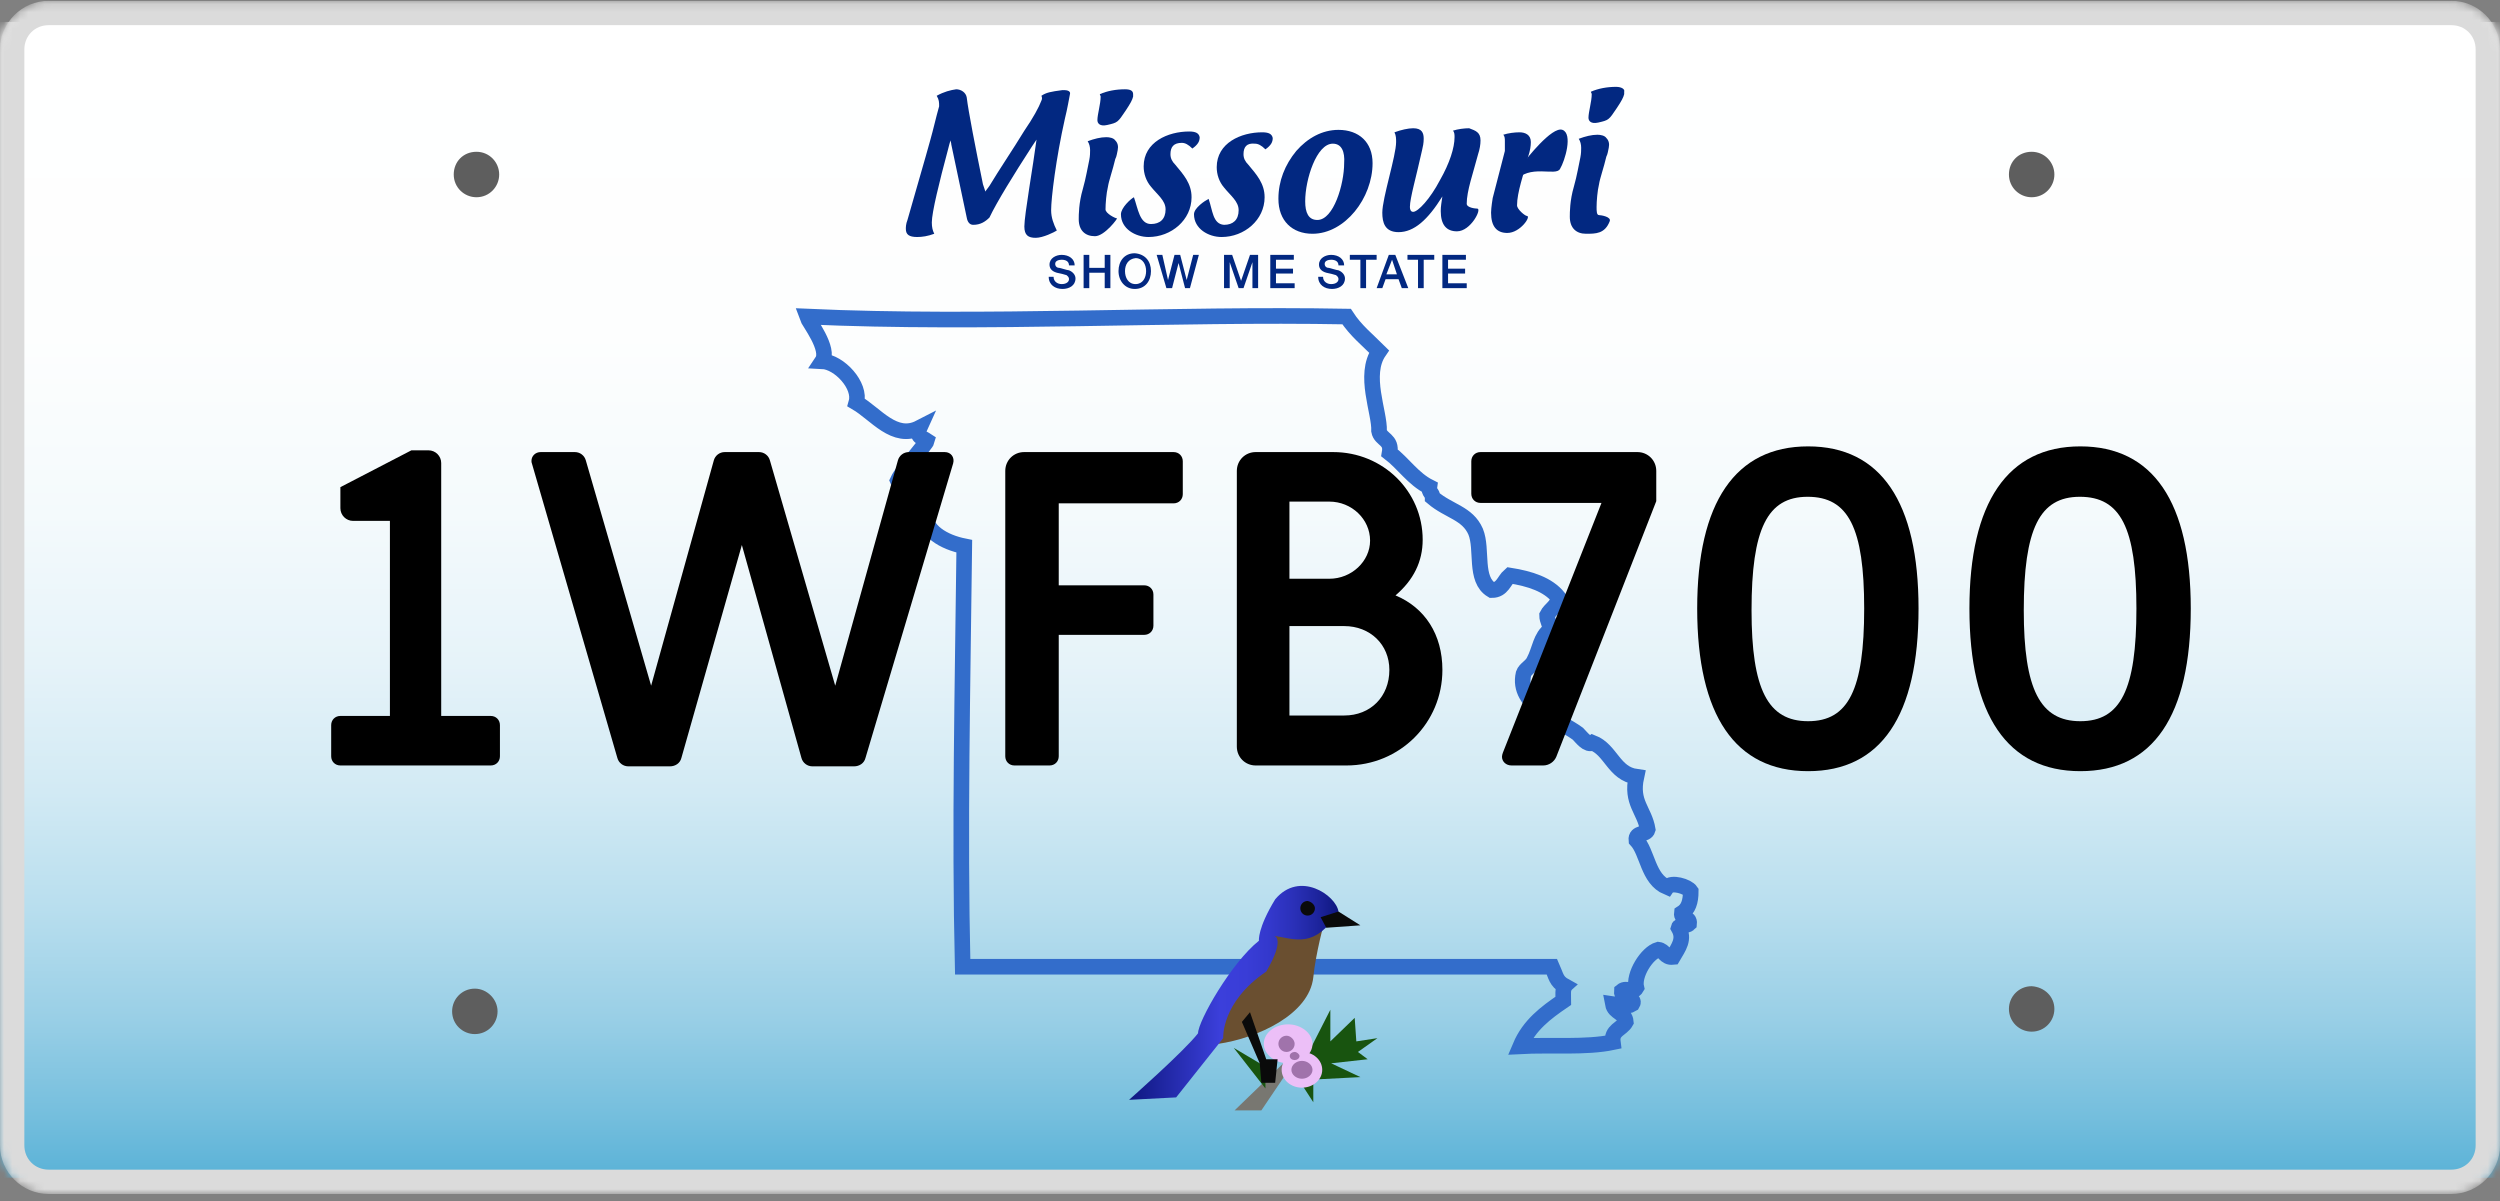
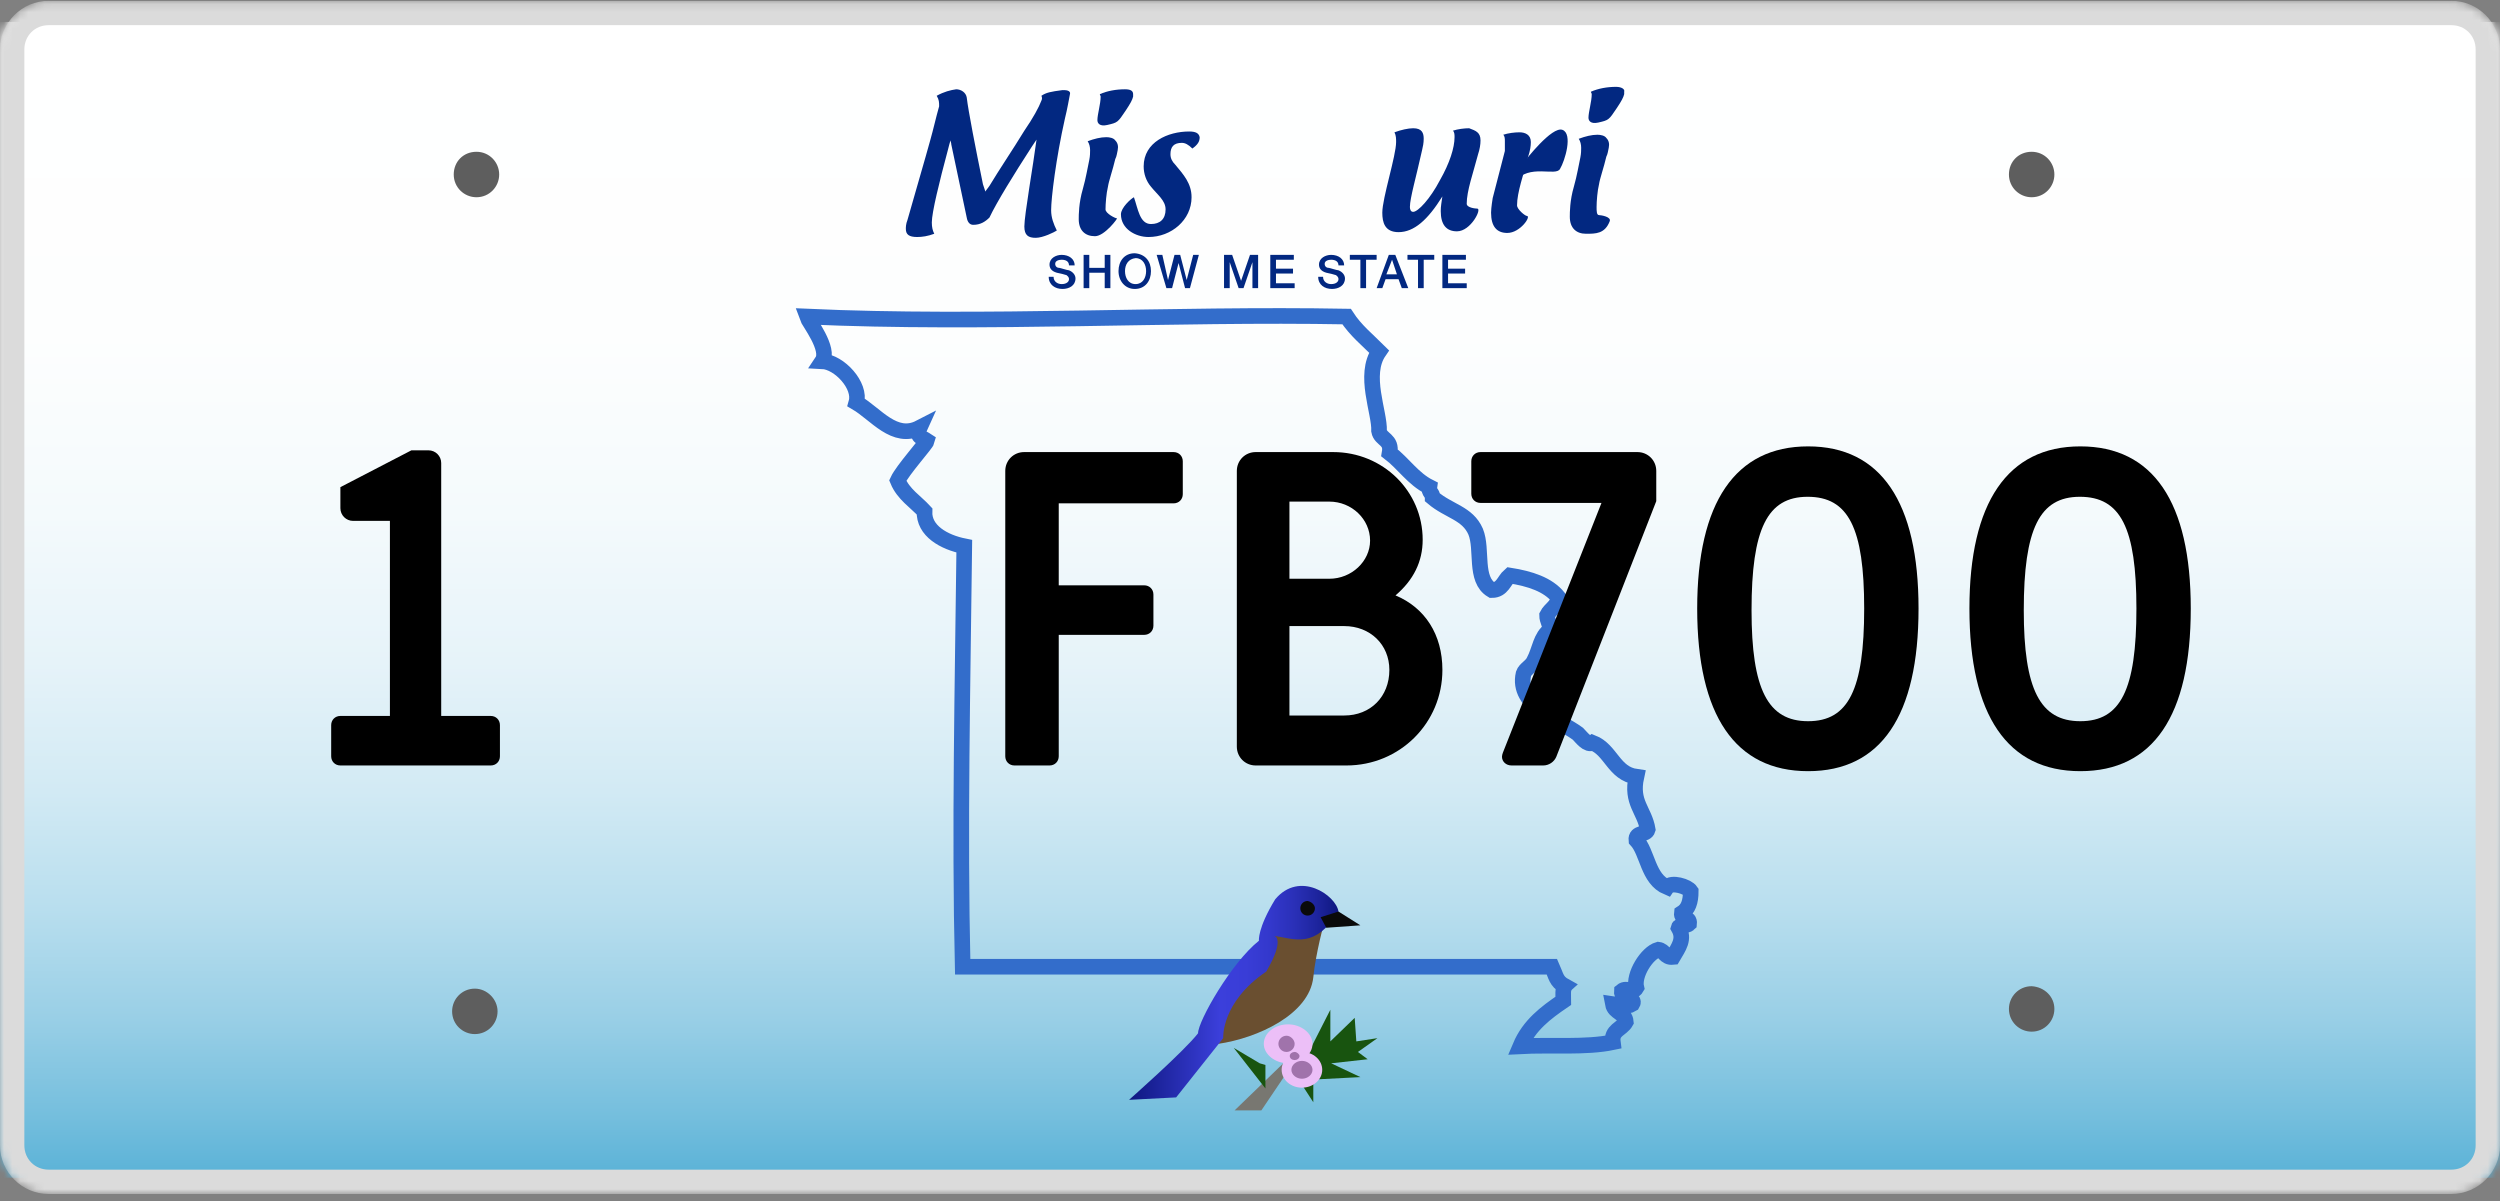
<svg xmlns="http://www.w3.org/2000/svg" width="308" height="148" viewBox="0 0 308 148" fill="none">
  <rect x="0" y="0" width="308" height="148" fill="#808080" stroke="none" />
  <g clip-path="url(#clip0_2235_976)">
    <mask id="mask0_2235_976" style="mask-type:luminance" maskUnits="userSpaceOnUse" x="0" y="0" width="308" height="148">
      <path d="M308 141.1C308 144.4 305.3 147.1 302 147.1H6C2.7 147.1 0 144.4 0 141.1V6.1C0 2.8 2.7 0.1 6 0.1H302C305.3 0.1 308 2.8 308 6.1V141.1Z" fill="white" />
    </mask>
    <g mask="url(#mask0_2235_976)">
      <path d="M315.6 2.7H-4V145.1H315.6V2.7Z" fill="url(#paint0_linear_2235_976)" />
    </g>
    <mask id="mask1_2235_976" style="mask-type:luminance" maskUnits="userSpaceOnUse" x="0" y="0" width="308" height="148">
      <path d="M308 141.1C308 144.4 305.3 147.1 302 147.1H6C2.7 147.1 0 144.4 0 141.1V6.1C0 2.8 2.7 0.1 6 0.1H302C305.3 0.1 308 2.8 308 6.1V141.1Z" fill="white" />
    </mask>
    <g mask="url(#mask1_2235_976)">
      <path fill-rule="evenodd" clip-rule="evenodd" d="M99.4 39C121.3 40 144.7 38.6 165.9 39C167 40.7 168.5 41.9 169.9 43.3C167.9 46.2 170 50.8 169.9 53.1C170.1 54.2 171.5 54.1 171.2 55.8C172.9 57.1 174.1 59 176.1 60C176 60.7 176.5 60.7 176.5 61.3C178.5 63 180.8 63.2 181.8 65.5C182.7 67.7 181.6 71.4 183.8 72.7C185.1 72.7 185.3 71.5 186 70.9C188.5 71.3 190.7 72 192 73.6C191.9 74.7 191 75 190.6 75.8C190.6 76.5 191 76.9 191 77.6C189.8 78.4 189.7 80.1 189 81.4C188.7 82.1 187.9 82.4 187.7 83C186.8 86.9 192.1 88.7 194.4 90.4C194.8 90.8 195.6 91.9 196.2 91.5C198.5 92.4 198.8 95.3 201.6 95.7C200.9 98.9 202.6 99.8 203 102.2C202.8 102.9 201.5 102.5 201.6 103.5C203 105 203 108.3 205.4 109.3C205.9 108.6 207.9 109.2 208.3 109.8C208.3 111.1 208 112 207.2 112.5C207.1 113.3 208.2 112.9 208.1 113.8C207.8 114.1 206.9 113.9 206.8 114.3C207.6 115.7 206.8 116.7 206.1 117.9C205.1 118 205.1 117.1 204.3 117C202.9 117.4 201.2 120.1 201.6 121.7C201.2 122.4 200.4 121.6 199.8 122.1C199.7 123.1 201.6 122.9 201.1 123.7C200.5 124.1 199.4 123.8 198.7 123.7C198.9 124.8 200.2 124.7 200.3 125.9C199.8 126.8 198.5 126.9 198.7 128.4C195.4 129.1 191 128.7 187.3 128.9C188.4 126.3 190.4 124.8 192.6 123.3C192.6 122.7 192.5 121.8 192.8 121.5C191.7 120.9 191.7 120.2 191.2 119.1C167 119.1 142.8 119.1 118.6 119.1C118.2 102.3 118.6 84.2 118.8 67.3C116.3 66.8 113.8 65.4 113.9 63C112.8 61.8 111.3 60.9 110.6 59.2C111.2 57.9 114.1 54.7 114.2 54.3C113.6 53.9 112.8 53.8 113.3 52.7C110.2 54.3 107.9 51 105.5 49.6C106.1 47.5 103.4 44.6 101.3 44.5C102.3 43 99.6 39.6 99.4 39Z" stroke="#336DCB" stroke-width="1.924" stroke-miterlimit="10" />
    </g>
    <mask id="mask2_2235_976" style="mask-type:luminance" maskUnits="userSpaceOnUse" x="0" y="0" width="308" height="148">
      <path d="M308 141.1C308 144.4 305.3 147.1 302 147.1H6C2.7 147.1 0 144.4 0 141.1V6.1C0 2.8 2.7 0.1 6 0.1H302C305.3 0.1 308 2.8 308 6.1V141.1Z" fill="white" />
    </mask>
    <g mask="url(#mask2_2235_976)">
      <path fill-rule="evenodd" clip-rule="evenodd" d="M160.999 130.1L163.899 124.4V128.3L166.899 125.4L167.099 128.3L169.699 127.9L167.299 129.6L168.499 130.5L163.999 131L167.599 132.7L161.799 133V135.8L158.699 131L160.999 130.1Z" fill="#18540F" />
      <path fill-rule="evenodd" clip-rule="evenodd" d="M150.099 128.6C154.899 127.9 161.299 125 161.799 120.4C162.099 117.4 163.199 113.4 163.199 113.4L157.399 113.9C157.399 114 147.499 124.2 150.099 128.6Z" fill="#6A4F30" />
      <path fill-rule="evenodd" clip-rule="evenodd" d="M164.9 112.3C164.6 110.3 160.1 107.2 157.1 110.8C154.9 114.4 155.1 115.9 155.1 115.9C151.7 118.6 147.6 125.8 147.6 127.3C145.9 129.5 139.1 135.5 139.1 135.5L144.9 135.2L150.7 127.9C150.7 127.9 150.4 123.5 156 119.7C158.4 115.6 157 115.3 157 115.3C159.6 115.7 162 116.9 164.9 112.3Z" fill="url(#paint1_linear_2235_976)" />
      <path fill-rule="evenodd" clip-rule="evenodd" d="M161.999 111.9C161.999 112.4 161.599 112.8 161.099 112.8C160.599 112.8 160.199 112.4 160.199 111.9C160.199 111.4 160.599 111 161.099 111C161.599 111.1 161.999 111.5 161.999 111.9Z" fill="#0A0A0A" />
      <path fill-rule="evenodd" clip-rule="evenodd" d="M162.699 113L164.899 112.3L167.599 114L163.399 114.3L162.699 113Z" fill="#0A0A0A" />
      <path fill-rule="evenodd" clip-rule="evenodd" d="M152.1 136.8L158.1 131L158.3 132.5L155.4 136.8H152.1Z" fill="#787771" />
      <path fill-rule="evenodd" clip-rule="evenodd" d="M161.699 128.6C161.699 129.9 160.399 131 158.699 131C157.099 131 155.699 129.9 155.699 128.6C155.699 127.3 156.999 126.2 158.699 126.2C160.299 126.2 161.699 127.3 161.699 128.6Z" fill="#ECBFF7" />
      <path fill-rule="evenodd" clip-rule="evenodd" d="M162.899 131.8C162.899 133 161.799 134 160.399 134C158.999 134 157.899 133 157.899 131.8C157.899 130.6 158.999 129.6 160.399 129.6C161.799 129.6 162.899 130.6 162.899 131.8Z" fill="#ECBFF7" />
      <path fill-rule="evenodd" clip-rule="evenodd" d="M159.5 128.6C159.5 129.2 159 129.6 158.5 129.6C157.9 129.6 157.5 129.1 157.5 128.6C157.5 128 158 127.6 158.5 127.6C159 127.6 159.5 128.1 159.5 128.6Z" fill="#A073AB" />
      <path fill-rule="evenodd" clip-rule="evenodd" d="M160.099 130.1C160.099 130.4 159.799 130.6 159.499 130.6C159.199 130.6 158.899 130.4 158.899 130.1C158.899 129.8 159.199 129.6 159.499 129.6C159.799 129.6 160.099 129.9 160.099 130.1Z" fill="#A073AB" />
      <path fill-rule="evenodd" clip-rule="evenodd" d="M161.7 131.8C161.7 132.4 161.1 132.9 160.4 132.9C159.7 132.9 159.1 132.4 159.1 131.8C159.1 131.2 159.7 130.7 160.4 130.7C161.1 130.7 161.7 131.2 161.7 131.8Z" fill="#A073AB" />
      <path fill-rule="evenodd" clip-rule="evenodd" d="M155.2 131L152 129.1L155.9 134.1V131.2" fill="#18540F" />
-       <path fill-rule="evenodd" clip-rule="evenodd" d="M153 125.9L155.2 131L155.4 133.4H157.1L157.4 130.5H156L154 124.7L153 125.9Z" fill="#0A0A0A" />
    </g>
    <mask id="mask3_2235_976" style="mask-type:luminance" maskUnits="userSpaceOnUse" x="0" y="0" width="308" height="148">
      <path d="M308 141.1C308 144.4 305.3 147.1 302 147.1H6C2.7 147.1 0 144.4 0 141.1V6.1C0 2.8 2.7 0.1 6 0.1H302C305.3 0.1 308 2.8 308 6.1V141.1Z" fill="white" />
    </mask>
    <g mask="url(#mask3_2235_976)">
      <path d="M130.9 11.1C131.3 11.1 132 11.1 131.8 11.7C131.7 12.2 131.5 13.4 131.2 14.6C130.1 19.5 129.5 24.4 129.5 25.9C129.5 26.8 129.8 27.6 130.2 28.4C129.9 28.6 128.5 29.3 127.6 29.3C126.7 29.3 126.2 29 126.2 27.9C126.2 26.5 127.3 20.3 127.7 17.2C127.5 17.5 127.3 17.8 127.1 18.1C124.9 21.5 122.8 24.9 121.9 26.8C121.4 27.3 120.8 27.7 119.9 27.7C119.5 27.7 119.2 27.4 119.1 26.8C118.9 25.9 117.9 21.1 117.2 17.8C117.2 17.6 117.1 17.4 117.1 17.3C117 17.6 116.9 18 116.8 18.4C115.7 22.5 114.8 26.2 114.8 27.4C114.8 28 114.9 28.4 115.1 28.8C114.3 29.1 113.6 29.2 113 29.2C112 29.2 111.6 28.9 111.6 28.2C111.6 28 111.6 27.6 111.8 27.1C112.1 26 114.2 18.8 114.6 17.3C115 15.9 115.3 14.5 115.7 13.1C115.7 12.6 115.7 12.3 115.4 11.8C116.3 11.3 117.1 11.1 117.8 11C118.4 11 119 11.4 119.1 12C119.3 13.7 120.2 18.3 121.1 22.7C121.2 23 121.3 23.3 121.4 23.6C121.5 23.4 121.7 23.2 121.9 22.9C123.1 20.9 124.8 18.4 126.2 16.1C127.3 14.5 128 13.2 128.3 12.4C128.4 12.2 128.4 12 128.3 11.8C128.9 11.4 129.4 11.3 130.9 11.1Z" fill="#022881" />
    </g>
    <mask id="mask4_2235_976" style="mask-type:luminance" maskUnits="userSpaceOnUse" x="0" y="0" width="308" height="148">
      <path d="M308 141.1C308 144.4 305.3 147.1 302 147.1H6C2.7 147.1 0 144.4 0 141.1V6.1C0 2.8 2.7 0.1 6 0.1H302C305.3 0.1 308 2.8 308 6.1V141.1Z" fill="white" />
    </mask>
    <g mask="url(#mask4_2235_976)">
      <path d="M134.9 29.1C133.7 29.1 132.9 28.4 132.9 27C132.9 26.5 132.9 25 133.4 23.3C133.8 21.9 134 20.6 134.2 19.7C134.3 19.2 134.3 18.8 134.3 18.5C134.3 18.1 134.2 17.7 134 17.4C134.8 17.1 135.6 16.9 136.3 16.9C136.7 16.9 137.2 17 137.4 17.3C137.7 17.6 137.8 18 137.7 18.5C137.6 18.9 137.6 19.2 137.4 19.6C137.1 20.9 136.6 22.3 136.5 23C136.3 23.8 136.2 25.1 136.2 25.8C136.2 26.3 137.4 26.9 137.6 26.9C137.8 26.8 136.1 29.1 134.9 29.1ZM138.6 11C137.5 11 136.4 11.2 135.5 11.6C135.5 11.7 135.6 11.8 135.6 11.9C135.6 12.8 135.2 14.1 135.2 14.8C135.2 15.2 135.5 15.6 136.4 15.4C137.7 15.1 137.7 15.1 138.7 13.6C139.3 12.7 139.5 12.3 139.6 11.9C139.6 11.8 139.6 11.7 139.6 11.6C139.6 11.2 139.3 11 138.6 11Z" fill="#022881" />
    </g>
    <mask id="mask5_2235_976" style="mask-type:luminance" maskUnits="userSpaceOnUse" x="0" y="0" width="308" height="148">
      <path d="M308 141.1C308 144.4 305.3 147.1 302 147.1H6C2.7 147.1 0 144.4 0 141.1V6.1C0 2.8 2.7 0.1 6 0.1H302C305.3 0.1 308 2.8 308 6.1V141.1Z" fill="white" />
    </mask>
    <g mask="url(#mask5_2235_976)">
      <path d="M144.2 19C144.2 19.5 144.4 19.9 144.8 20.3C145.8 21.5 146.8 22.6 146.8 24.3C146.8 27.1 144.3 29.2 141.5 29.2C139.9 29.2 138.1 28.2 138.1 26.4C138.1 25.6 139.3 24.5 139.7 24.3C140.2 25.7 140.4 27.6 141.8 27.6C142.9 27.6 143.6 27 143.6 25.8C143.6 24.7 142.6 24 141.8 23C141.2 22.3 140.9 21.4 140.9 20.5C140.9 17.5 143.9 16.2 146.5 16.2C147.3 16.2 147.7 16.4 147.8 16.9C147.8 17.4 147.6 17.8 146.9 18.3C146.4 17.8 146 17.6 145.6 17.6C144.6 17.6 144.2 18.1 144.2 19Z" fill="#022881" />
    </g>
    <mask id="mask6_2235_976" style="mask-type:luminance" maskUnits="userSpaceOnUse" x="0" y="0" width="308" height="148">
-       <path d="M308 141.1C308 144.4 305.3 147.1 302 147.1H6C2.7 147.1 0 144.4 0 141.1V6.1C0 2.8 2.7 0.1 6 0.1H302C305.3 0.1 308 2.8 308 6.1V141.1Z" fill="white" />
-     </mask>
+       </mask>
    <g mask="url(#mask6_2235_976)">
      <path d="M153.2 19C153.2 19.5 153.4 19.9 153.8 20.3C154.8 21.5 155.8 22.6 155.8 24.3C155.8 27.1 153.3 29.2 150.5 29.2C148.9 29.2 147.1 28.2 147.1 26.4C147.1 25.6 148.5 24.7 148.9 24.5C149.4 25.9 149.4 27.6 150.8 27.7C151.9 27.7 152.6 27.1 152.6 25.9C152.6 24.8 151.6 24.1 150.8 23.1C150.2 22.4 149.9 21.5 149.9 20.6C149.9 17.6 152.9 16.3 155.5 16.3C156.3 16.3 156.7 16.5 156.8 17C156.8 17.5 156.6 17.9 155.9 18.4C155.4 17.9 155 17.7 154.6 17.7C153.6 17.6 153.2 18.1 153.2 19Z" fill="#022881" />
    </g>
    <mask id="mask7_2235_976" style="mask-type:luminance" maskUnits="userSpaceOnUse" x="0" y="0" width="308" height="148">
      <path d="M308 141.1C308 144.4 305.3 147.1 302 147.1H6C2.7 147.1 0 144.4 0 141.1V6.1C0 2.8 2.7 0.1 6 0.1H302C305.3 0.1 308 2.8 308 6.1V141.1Z" fill="white" />
    </mask>
    <g mask="url(#mask7_2235_976)">
-       <path d="M164.9 16C167.4 16 169.1 17.5 169.1 20.1C169.1 24.4 165.7 28.8 161.7 28.8C159.2 28.8 157.5 27.2 157.5 24.5C157.5 22.3 158.3 20.3 159.7 18.6C161.1 17 162.9 16 164.9 16ZM164.2 17.7C162.2 17.7 160.8 22.1 160.8 24.8C160.8 26.2 161.2 27.1 162.3 27.1C164.3 27.1 165.6 22.7 165.6 20.1C165.7 18.7 165.3 17.7 164.2 17.7Z" fill="#022881" />
-     </g>
+       </g>
    <mask id="mask8_2235_976" style="mask-type:luminance" maskUnits="userSpaceOnUse" x="0" y="0" width="308" height="148">
      <path d="M308 141.1C308 144.4 305.3 147.1 302 147.1H6C2.7 147.1 0 144.4 0 141.1V6.1C0 2.8 2.7 0.1 6 0.1H302C305.3 0.1 308 2.8 308 6.1V141.1Z" fill="white" />
    </mask>
    <g mask="url(#mask8_2235_976)">
      <path d="M182.4 17.3C182.4 17.8 182.3 18.4 182.1 19C181.5 21.3 180.7 23.5 180.7 25.1C180.7 25.6 181.8 25.7 182 25.7C182.6 25.7 181.2 28.5 179.5 28.5C178.2 28.5 177.5 27.7 177.5 26C177.5 25.4 177.6 24.9 177.7 24.2C175.9 27.1 174.2 28.6 172.3 28.6C170.6 28.6 170.3 27.4 170.3 26.2C170.3 24.4 172 19.2 172 17.5C172 17.1 172 16.7 171.8 16.3C172.6 16 173.5 15.8 174.1 15.8C175.2 15.8 175.4 16.4 175.4 17.1C175.4 17.6 175.3 18.1 175.2 18.5C174.5 21.7 173.7 24.4 173.7 25.5C173.7 25.8 173.8 26.1 174.1 26.1C174.7 26.1 176.2 24.5 177.4 22.2C178.6 20.1 179.2 18.2 179.2 16.9C179.2 16.6 179.2 16.3 179 16.1C179.6 15.9 180.4 15.8 181 15.8C181.8 16.1 182.4 16.3 182.4 17.3Z" fill="#022881" />
    </g>
    <mask id="mask9_2235_976" style="mask-type:luminance" maskUnits="userSpaceOnUse" x="0" y="0" width="308" height="148">
      <path d="M308 141.1C308 144.4 305.3 147.1 302 147.1H6C2.7 147.1 0 144.4 0 141.1V6.1C0 2.8 2.7 0.1 6 0.1H302C305.3 0.1 308 2.8 308 6.1V141.1Z" fill="white" />
    </mask>
    <g mask="url(#mask9_2235_976)">
      <path d="M198.3 27.3C197.7 28.8 196.6 28.8 195.4 28.8C194.2 28.8 193.4 28.1 193.4 26.7C193.4 26.2 193.4 24.7 193.9 23C194.3 21.6 194.5 20.3 194.7 19.4C194.8 18.9 194.8 18.5 194.8 18.2C194.8 17.8 194.7 17.4 194.5 17.1C195.3 16.8 196.1 16.6 196.8 16.6C197.2 16.6 197.7 16.7 197.9 17C198.2 17.3 198.3 17.7 198.2 18.2C198.1 18.6 198.1 18.9 197.9 19.3C197.6 20.6 197.1 22 197 22.7C196.8 23.5 196.7 24.8 196.7 25.5C196.7 26 196.7 26.5 197 26.5C197.2 26.5 198.6 26.7 198.3 27.3ZM199.1 10.7C198 10.7 196.9 10.9 196 11.3C196 11.4 196.1 11.5 196.1 11.6C196.1 12.5 195.7 13.8 195.7 14.5C195.7 14.9 196 15.3 196.9 15.1C198.2 14.8 198.2 14.8 199.2 13.3C199.8 12.4 200 12 200.1 11.6C200.1 11.5 200.1 11.4 200.1 11.3C200.2 11 199.8 10.7 199.1 10.7Z" fill="#022881" />
    </g>
    <mask id="mask10_2235_976" style="mask-type:luminance" maskUnits="userSpaceOnUse" x="0" y="0" width="308" height="148">
      <path d="M308 141.1C308 144.4 305.3 147.1 302 147.1H6C2.7 147.1 0 144.4 0 141.1V6.1C0 2.8 2.7 0.1 6 0.1H302C305.3 0.1 308 2.8 308 6.1V141.1Z" fill="white" />
    </mask>
    <g mask="url(#mask10_2235_976)">
      <path d="M185.4 18.6C185.4 18.6 185.4 18.6 185.4 17.4C185.4 17.1 185.4 16.8 185.2 16.6C185.8 16.4 186.6 16.3 187.2 16.3C187.9 16.3 188.6 16.6 188.6 17.5C188.6 18 188.5 18.6 188.3 19.2C187.7 21.5 186.9 23.7 186.9 25.3C186.9 25.8 187.9 26.6 188.1 26.6C188.7 26.6 187.3 28.7 185.7 28.7C184.4 28.7 183.7 27.9 183.7 26.2C183.7 25.6 183.9 24.4 183.9 24.4L185.4 18.6Z" fill="#022881" />
    </g>
    <mask id="mask11_2235_976" style="mask-type:luminance" maskUnits="userSpaceOnUse" x="0" y="0" width="308" height="148">
      <path d="M308 141.1C308 144.4 305.3 147.1 302 147.1H6C2.7 147.1 0 144.4 0 141.1V6.1C0 2.8 2.7 0.1 6 0.1H302C305.3 0.1 308 2.8 308 6.1V141.1Z" fill="white" />
    </mask>
    <g mask="url(#mask11_2235_976)">
      <path d="M187.9 19.8C187.9 19.8 191.2 15.5 192.5 16C193.8 16.5 192.8 19.8 192.2 20.8C191.7 21.8 188.4 20.1 186.6 22.4L187.9 19.8Z" fill="#022881" />
    </g>
    <mask id="mask12_2235_976" style="mask-type:luminance" maskUnits="userSpaceOnUse" x="0" y="0" width="308" height="148">
      <path d="M308 141.1C308 144.4 305.3 147.1 302 147.1H6C2.7 147.1 0 144.4 0 141.1V6.1C0 2.8 2.7 0.1 6 0.1H302C305.3 0.1 308 2.8 308 6.1V141.1Z" fill="white" />
    </mask>
    <g mask="url(#mask12_2235_976)">
      <path d="M129.8 34.1C129.8 34.7 130.3 35 130.8 35C131.4 35 131.7 34.7 131.7 34.4C131.7 34.1 131.5 34 131.4 33.9C131.1 33.8 130.7 33.7 130.2 33.6C129.5 33.4 129.3 33 129.3 32.6C129.3 31.8 130.1 31.4 130.8 31.4C131.7 31.4 132.4 31.9 132.4 32.7H131.7C131.7 32.2 131.3 32 130.8 32C130.5 32 130 32.1 130 32.5C130 32.8 130.2 33 130.5 33C130.6 33 131.5 33.3 131.7 33.3C132.2 33.5 132.5 33.9 132.5 34.3C132.5 35.2 131.7 35.6 130.9 35.6C130 35.6 129.2 35.1 129.2 34.1H129.8Z" fill="#022881" />
      <path d="M133.5 31.4H134.2V33H136.1V31.4H136.8V35.5H136.1V33.6H134.2V35.5H133.5V31.4Z" fill="#022881" />
      <path d="M141.8 33.4C141.8 34.6 141.1 35.6 139.8 35.6C138.6 35.6 137.8 34.6 137.8 33.4C137.8 32.2 138.5 31.2 139.8 31.2C141.1 31.3 141.8 32.2 141.8 33.4ZM138.6 33.4C138.6 34.2 139 35 139.9 35C140.8 35 141.2 34.2 141.2 33.4C141.2 32.6 140.8 31.8 139.9 31.8C139 31.9 138.6 32.6 138.6 33.4Z" fill="#022881" />
      <path d="M142.5 31.4H143.2L143.9 34.5L144.7 31.4H145.4L146.2 34.5L147 31.4H147.7L146.6 35.5H146L145.2 32.4L144.4 35.5H143.7L142.5 31.4Z" fill="#022881" />
      <path d="M150.8 31.4H151.8L152.9 34.6L154 31.4H155V35.5H154.3V32.3L153.2 35.5H152.6L151.5 32.3V35.5H150.8V31.4Z" fill="#022881" />
      <path d="M156.4 31.4H159.4V32H157.2V33.1H159.3V33.7H157.2V34.9H159.5V35.5H156.5V31.4H156.4Z" fill="#022881" />
      <path d="M163 34.1C163 34.7 163.5 35 164 35C164.6 35 164.9 34.7 164.9 34.4C164.9 34.1 164.7 34 164.6 33.9C164.3 33.8 163.9 33.7 163.4 33.6C162.7 33.4 162.5 33 162.5 32.6C162.5 31.8 163.3 31.4 164 31.4C164.9 31.4 165.6 31.9 165.6 32.7H164.9C164.9 32.2 164.5 32 164 32C163.7 32 163.2 32.1 163.2 32.5C163.2 32.8 163.4 33 163.7 33C163.8 33 164.7 33.3 164.9 33.3C165.4 33.5 165.7 33.9 165.7 34.3C165.7 35.2 164.9 35.6 164.1 35.6C163.2 35.6 162.4 35.1 162.4 34.1H163Z" fill="#022881" />
      <path d="M166.3 31.4H169.6V32H168.3V35.5H167.6V32H166.3V31.4Z" fill="#022881" />
      <path d="M171.101 31.4H171.901L173.501 35.5H172.701L172.301 34.4H170.701L170.301 35.5H169.601L171.101 31.4ZM170.801 33.8H172.101L171.501 32L170.801 33.8Z" fill="#022881" />
      <path d="M173.4 31.4H176.7V32H175.4V35.5H174.7V32H173.4V31.4Z" fill="#022881" />
      <path d="M177.601 31.4H180.601V32H178.401V33.1H180.501V33.7H178.401V34.9H180.701V35.5H177.701V31.4H177.601Z" fill="#022881" />
    </g>
    <mask id="mask13_2235_976" style="mask-type:luminance" maskUnits="userSpaceOnUse" x="0" y="0" width="308" height="148">
      <path d="M308 141.1C308 144.4 305.3 147.1 302 147.1H6C2.7 147.1 0 144.4 0 141.1V6.1C0 2.8 2.7 0.1 6 0.1H302C305.3 0.1 308 2.8 308 6.1V141.1Z" fill="white" />
    </mask>
    <g mask="url(#mask13_2235_976)">
      <path d="M302 3.1C303.7 3.1 305 4.4 305 6.1V141.1C305 142.8 303.7 144.1 302 144.1H6C4.3 144.1 3 142.8 3 141.1V6.1C3 4.4 4.3 3.1 6 3.1H302ZM302 0.1H6C2.7 0.1 0 2.8 0 6.1V141.1C0 144.4 2.7 147.1 6 147.1H302C305.3 147.1 308 144.4 308 141.1V6.1C308 2.8 305.3 0.1 302 0.1Z" fill="#DBDBDB" />
    </g>
    <path d="M61.5 21.5C61.5 23 60.3 24.3 58.7 24.3C57.2 24.3 55.9 23.1 55.9 21.5C55.9 19.9 57.1 18.7 58.7 18.7C60.3 18.7 61.5 20 61.5 21.5Z" fill="#5E5E5E" />
    <path d="M253.1 21.5C253.1 23 251.9 24.3 250.3 24.3C248.8 24.3 247.5 23.1 247.5 21.5C247.5 19.9 248.7 18.7 250.3 18.7C251.9 18.7 253.1 20 253.1 21.5Z" fill="#5E5E5E" />
    <path d="M61.3 124.6C61.3 126.1 60.1 127.4 58.5 127.4C57 127.4 55.7 126.2 55.7 124.6C55.7 123.1 56.9 121.8 58.5 121.8C60 121.8 61.3 123.1 61.3 124.6Z" fill="#5E5E5E" />
    <path d="M253.1 124.3C253.1 125.8 251.9 127.1 250.3 127.1C248.8 127.1 247.5 125.9 247.5 124.3C247.5 122.8 248.7 121.5 250.3 121.5C251.9 121.6 253.1 122.8 253.1 124.3Z" fill="#5E5E5E" />
    <path d="M256.295 95.008C247.331 95.008 242.633 88.15 242.633 74.974C242.633 61.906 247.331 54.994 256.295 54.994C265.259 54.994 269.903 61.852 269.903 74.974C269.903 88.204 265.259 95.008 256.295 95.008ZM256.295 88.852C261.263 88.852 263.207 84.964 263.207 74.974C263.207 65.038 261.263 61.204 256.241 61.204C251.273 61.204 249.329 65.146 249.329 75.19C249.329 84.91 251.327 88.852 256.295 88.852Z" fill="black" />
    <path d="M222.756 95.008C213.792 95.008 209.094 88.15 209.094 74.974C209.094 61.906 213.792 54.994 222.756 54.994C231.72 54.994 236.364 61.852 236.364 74.974C236.364 88.204 231.72 95.008 222.756 95.008ZM222.756 88.852C227.724 88.852 229.668 84.964 229.668 74.974C229.668 65.038 227.724 61.204 222.702 61.204C217.734 61.204 215.79 65.146 215.79 75.19C215.79 84.91 217.788 88.852 222.756 88.852Z" fill="black" />
    <path d="M186.232 94.306C185.53 94.306 185.044 93.82 185.044 93.226C185.044 93.064 185.098 92.902 185.152 92.74L197.302 61.96H182.398C181.75 61.96 181.264 61.474 181.264 60.826V56.83C181.264 56.182 181.75 55.696 182.398 55.696H201.73C203.026 55.696 204.052 56.722 204.052 58.018V61.744L191.74 93.226C191.47 93.874 190.822 94.306 190.12 94.306H186.232Z" fill="black" />
    <path d="M154.7 94.306C153.404 94.306 152.378 93.28 152.378 91.984V58.018C152.378 56.722 153.404 55.696 154.7 55.696H164.258C170.36 55.696 175.274 60.502 175.274 66.496C175.274 69.196 174.14 71.464 171.926 73.354C175.544 74.866 177.704 78.16 177.704 82.534C177.704 89.068 172.466 94.306 165.878 94.306H154.7ZM158.858 71.302H163.772C166.526 71.302 168.794 69.142 168.794 66.604C168.794 63.958 166.526 61.798 163.772 61.798H158.858V71.302ZM158.858 88.15H165.608C168.848 88.15 171.17 85.828 171.17 82.534C171.17 79.402 168.794 77.134 165.608 77.134H158.858V88.15Z" fill="black" />
    <path d="M124.983 94.306C124.335 94.306 123.849 93.82 123.849 93.172V58.018C123.849 56.722 124.875 55.696 126.171 55.696H144.585C145.233 55.696 145.719 56.182 145.719 56.83V60.88C145.719 61.528 145.233 62.014 144.585 62.014H130.437V72.112H140.967C141.615 72.112 142.101 72.598 142.101 73.246V77.08C142.101 77.728 141.615 78.214 140.967 78.214H130.437V93.172C130.437 93.82 129.951 94.306 129.303 94.306H124.983Z" fill="black" />
-     <path d="M77.411 94.414C76.763 94.414 76.223 93.982 76.061 93.388L65.531 57.1C65.477 56.992 65.477 56.884 65.477 56.776C65.477 56.182 65.963 55.696 66.611 55.696H70.823C71.471 55.696 72.011 56.128 72.173 56.722L80.219 84.478L87.941 56.722C88.103 56.128 88.643 55.696 89.291 55.696H93.503C94.151 55.696 94.691 56.128 94.853 56.722L102.899 84.478L110.621 56.722C110.783 56.128 111.323 55.696 111.971 55.696H116.399C117.155 55.696 117.641 56.344 117.425 57.1L106.625 93.388C106.463 94.036 105.869 94.414 105.221 94.414H100.091C99.443 94.414 98.903 93.982 98.741 93.388L91.397 67.144L83.945 93.388C83.783 94.036 83.189 94.414 82.541 94.414H77.411Z" fill="black" />
    <path d="M41.936 94.306C41.288 94.306 40.802 93.82 40.802 93.172V89.338C40.802 88.69 41.288 88.204 41.936 88.204H48.038V64.174H43.502C42.638 64.174 41.936 63.472 41.936 62.608V60.016L50.684 55.48H52.79C53.654 55.48 54.356 56.182 54.356 57.046V88.204H60.458C61.106 88.204 61.592 88.69 61.592 89.338V93.172C61.592 93.82 61.106 94.306 60.458 94.306H41.936Z" fill="black" />
  </g>
  <defs>
    <linearGradient id="paint0_linear_2235_976" x1="155.84" y1="145.075" x2="155.84" y2="2.721" gradientUnits="userSpaceOnUse">
      <stop stop-color="#5AB2D7" />
      <stop offset="0.052" stop-color="#74BEDD" />
      <stop offset="0.138" stop-color="#99CFE6" />
      <stop offset="0.232" stop-color="#B8DEEE" />
      <stop offset="0.334" stop-color="#D2EAF4" />
      <stop offset="0.446" stop-color="#E6F3F9" />
      <stop offset="0.573" stop-color="#F4FAFC" />
      <stop offset="0.73" stop-color="#FDFEFE" />
      <stop offset="1" stop-color="white" />
    </linearGradient>
    <linearGradient id="paint1_linear_2235_976" x1="139.033" y1="122.26" x2="164.899" y2="122.26" gradientUnits="userSpaceOnUse">
      <stop stop-color="#0E177F" />
      <stop offset="0.436" stop-color="#3B3FDB" />
      <stop offset="0.557" stop-color="#393DD7" />
      <stop offset="0.674" stop-color="#3338CC" />
      <stop offset="0.788" stop-color="#2A30B8" />
      <stop offset="0.901" stop-color="#1D249D" />
      <stop offset="1" stop-color="#0E177F" />
    </linearGradient>
    <clipPath id="clip0_2235_976">
      <rect width="308" height="147" fill="white" transform="translate(0 0.1)" />
    </clipPath>
  </defs>
</svg>